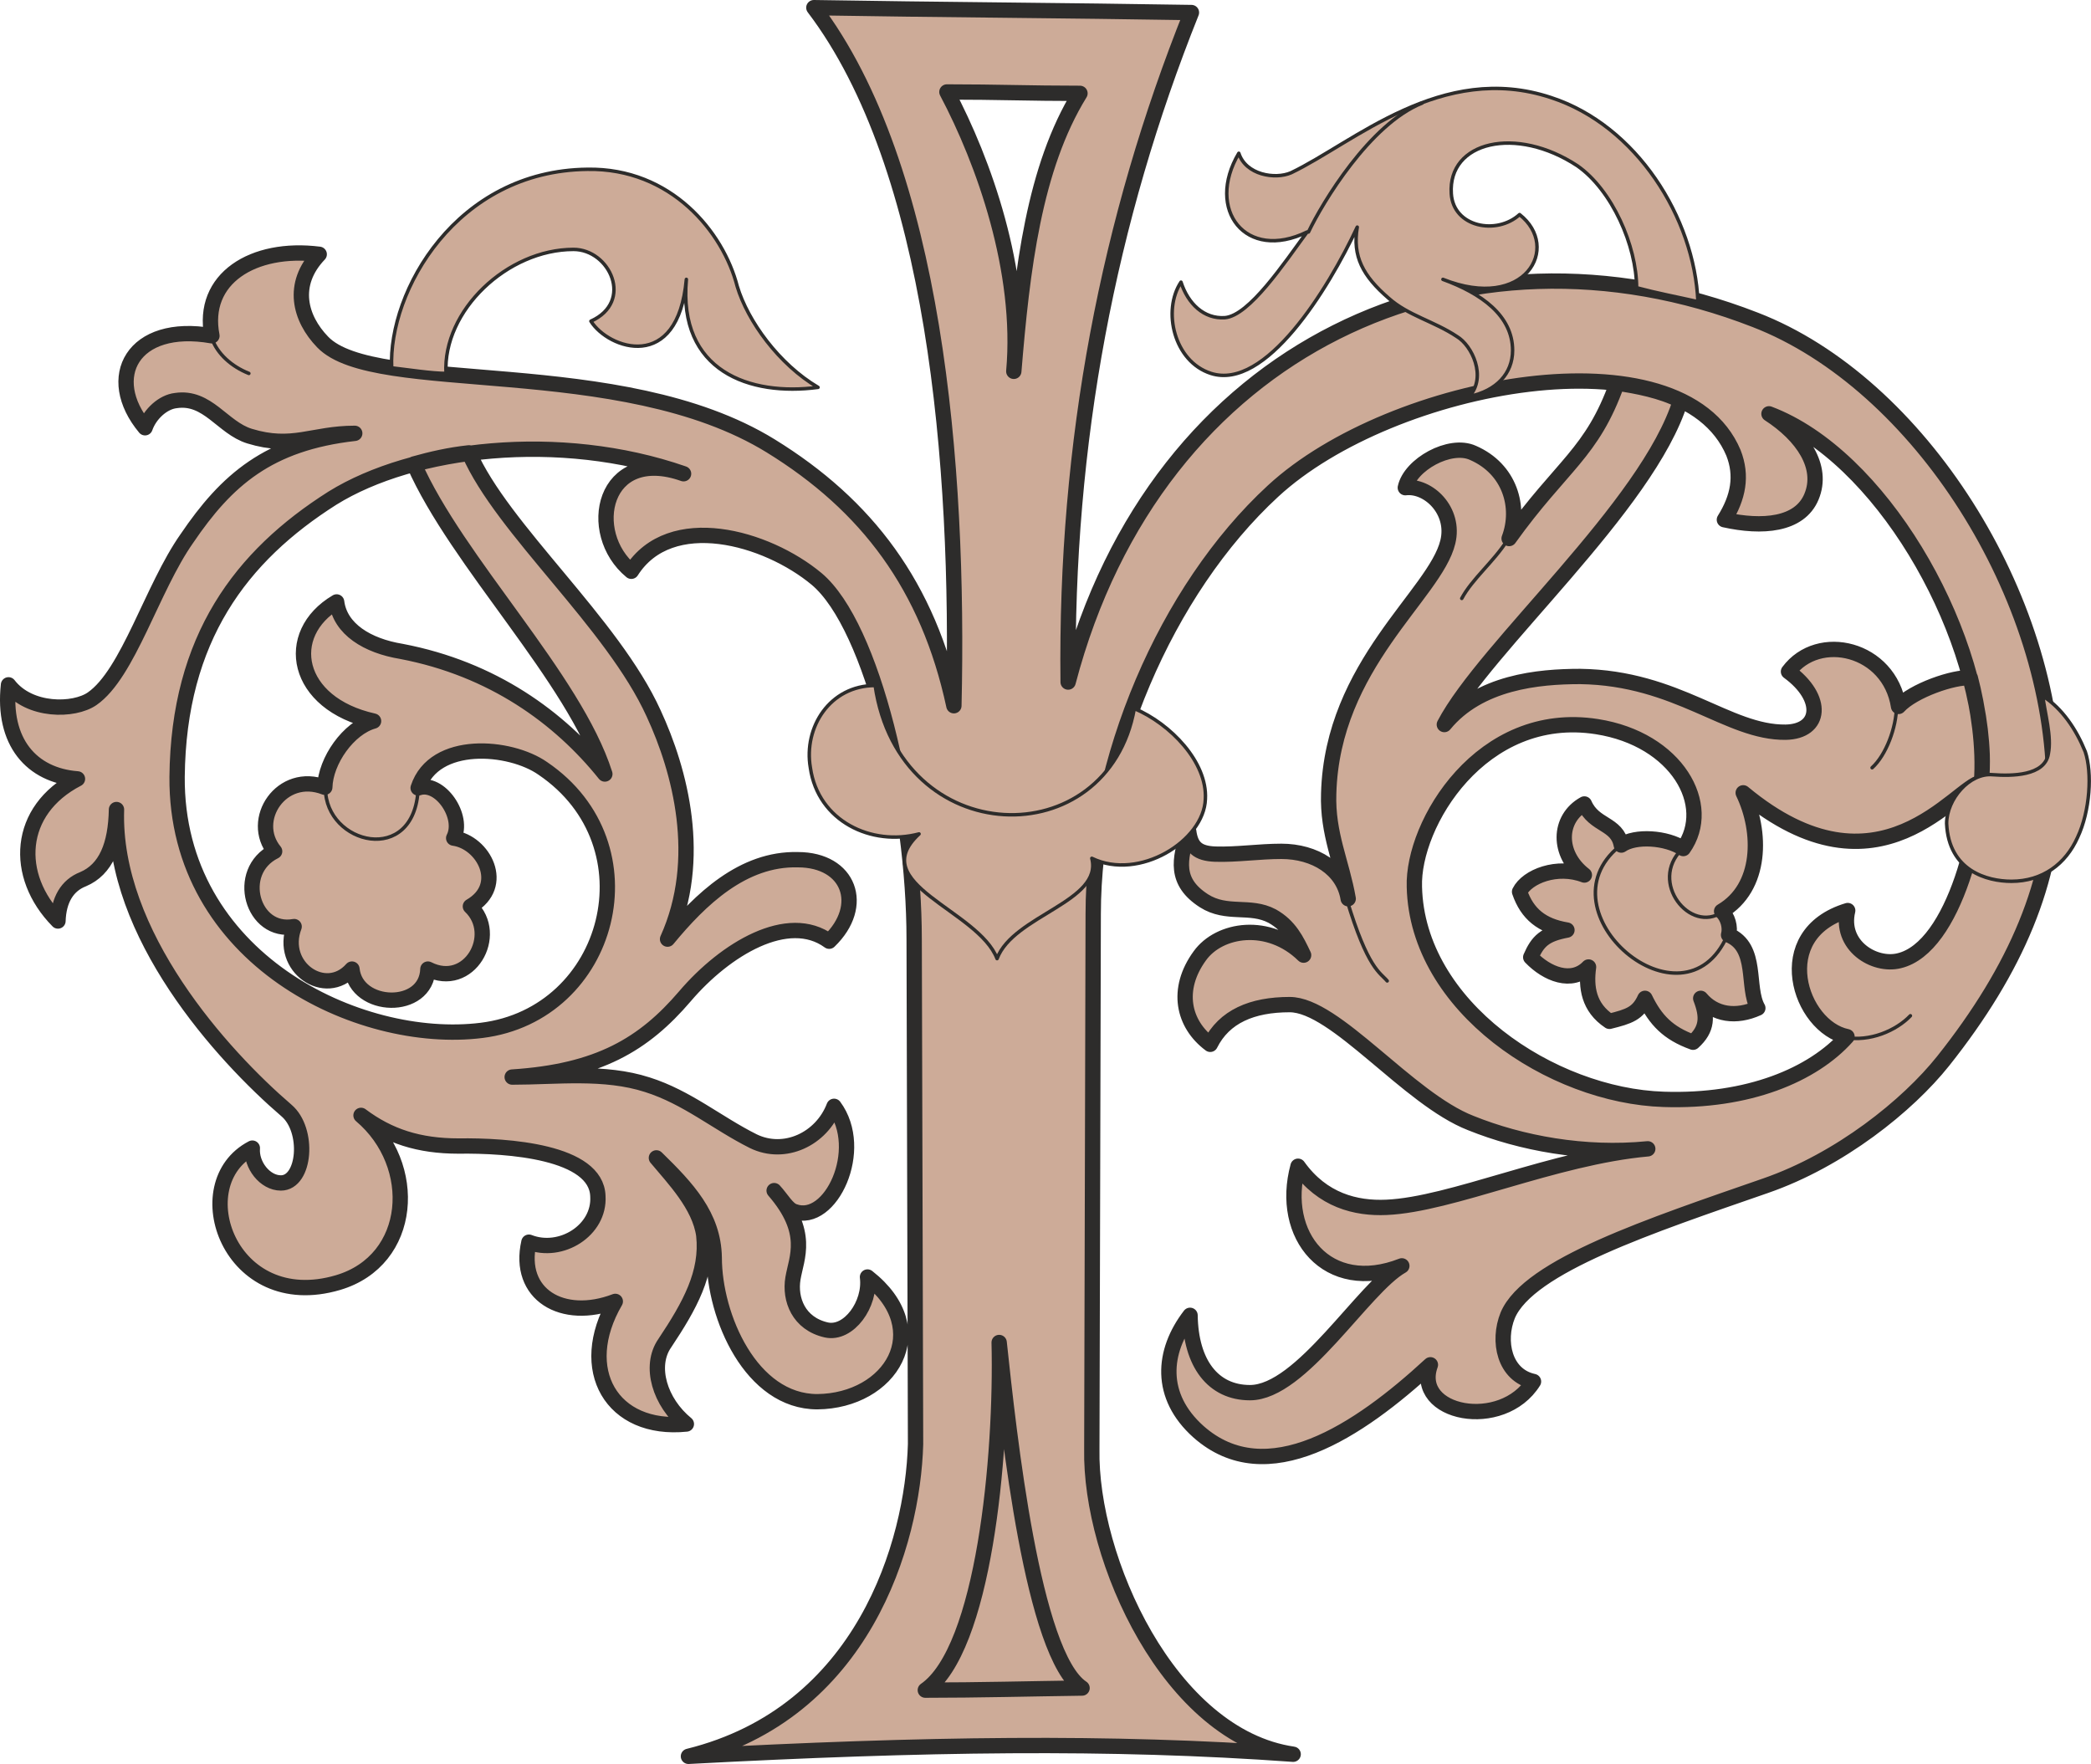
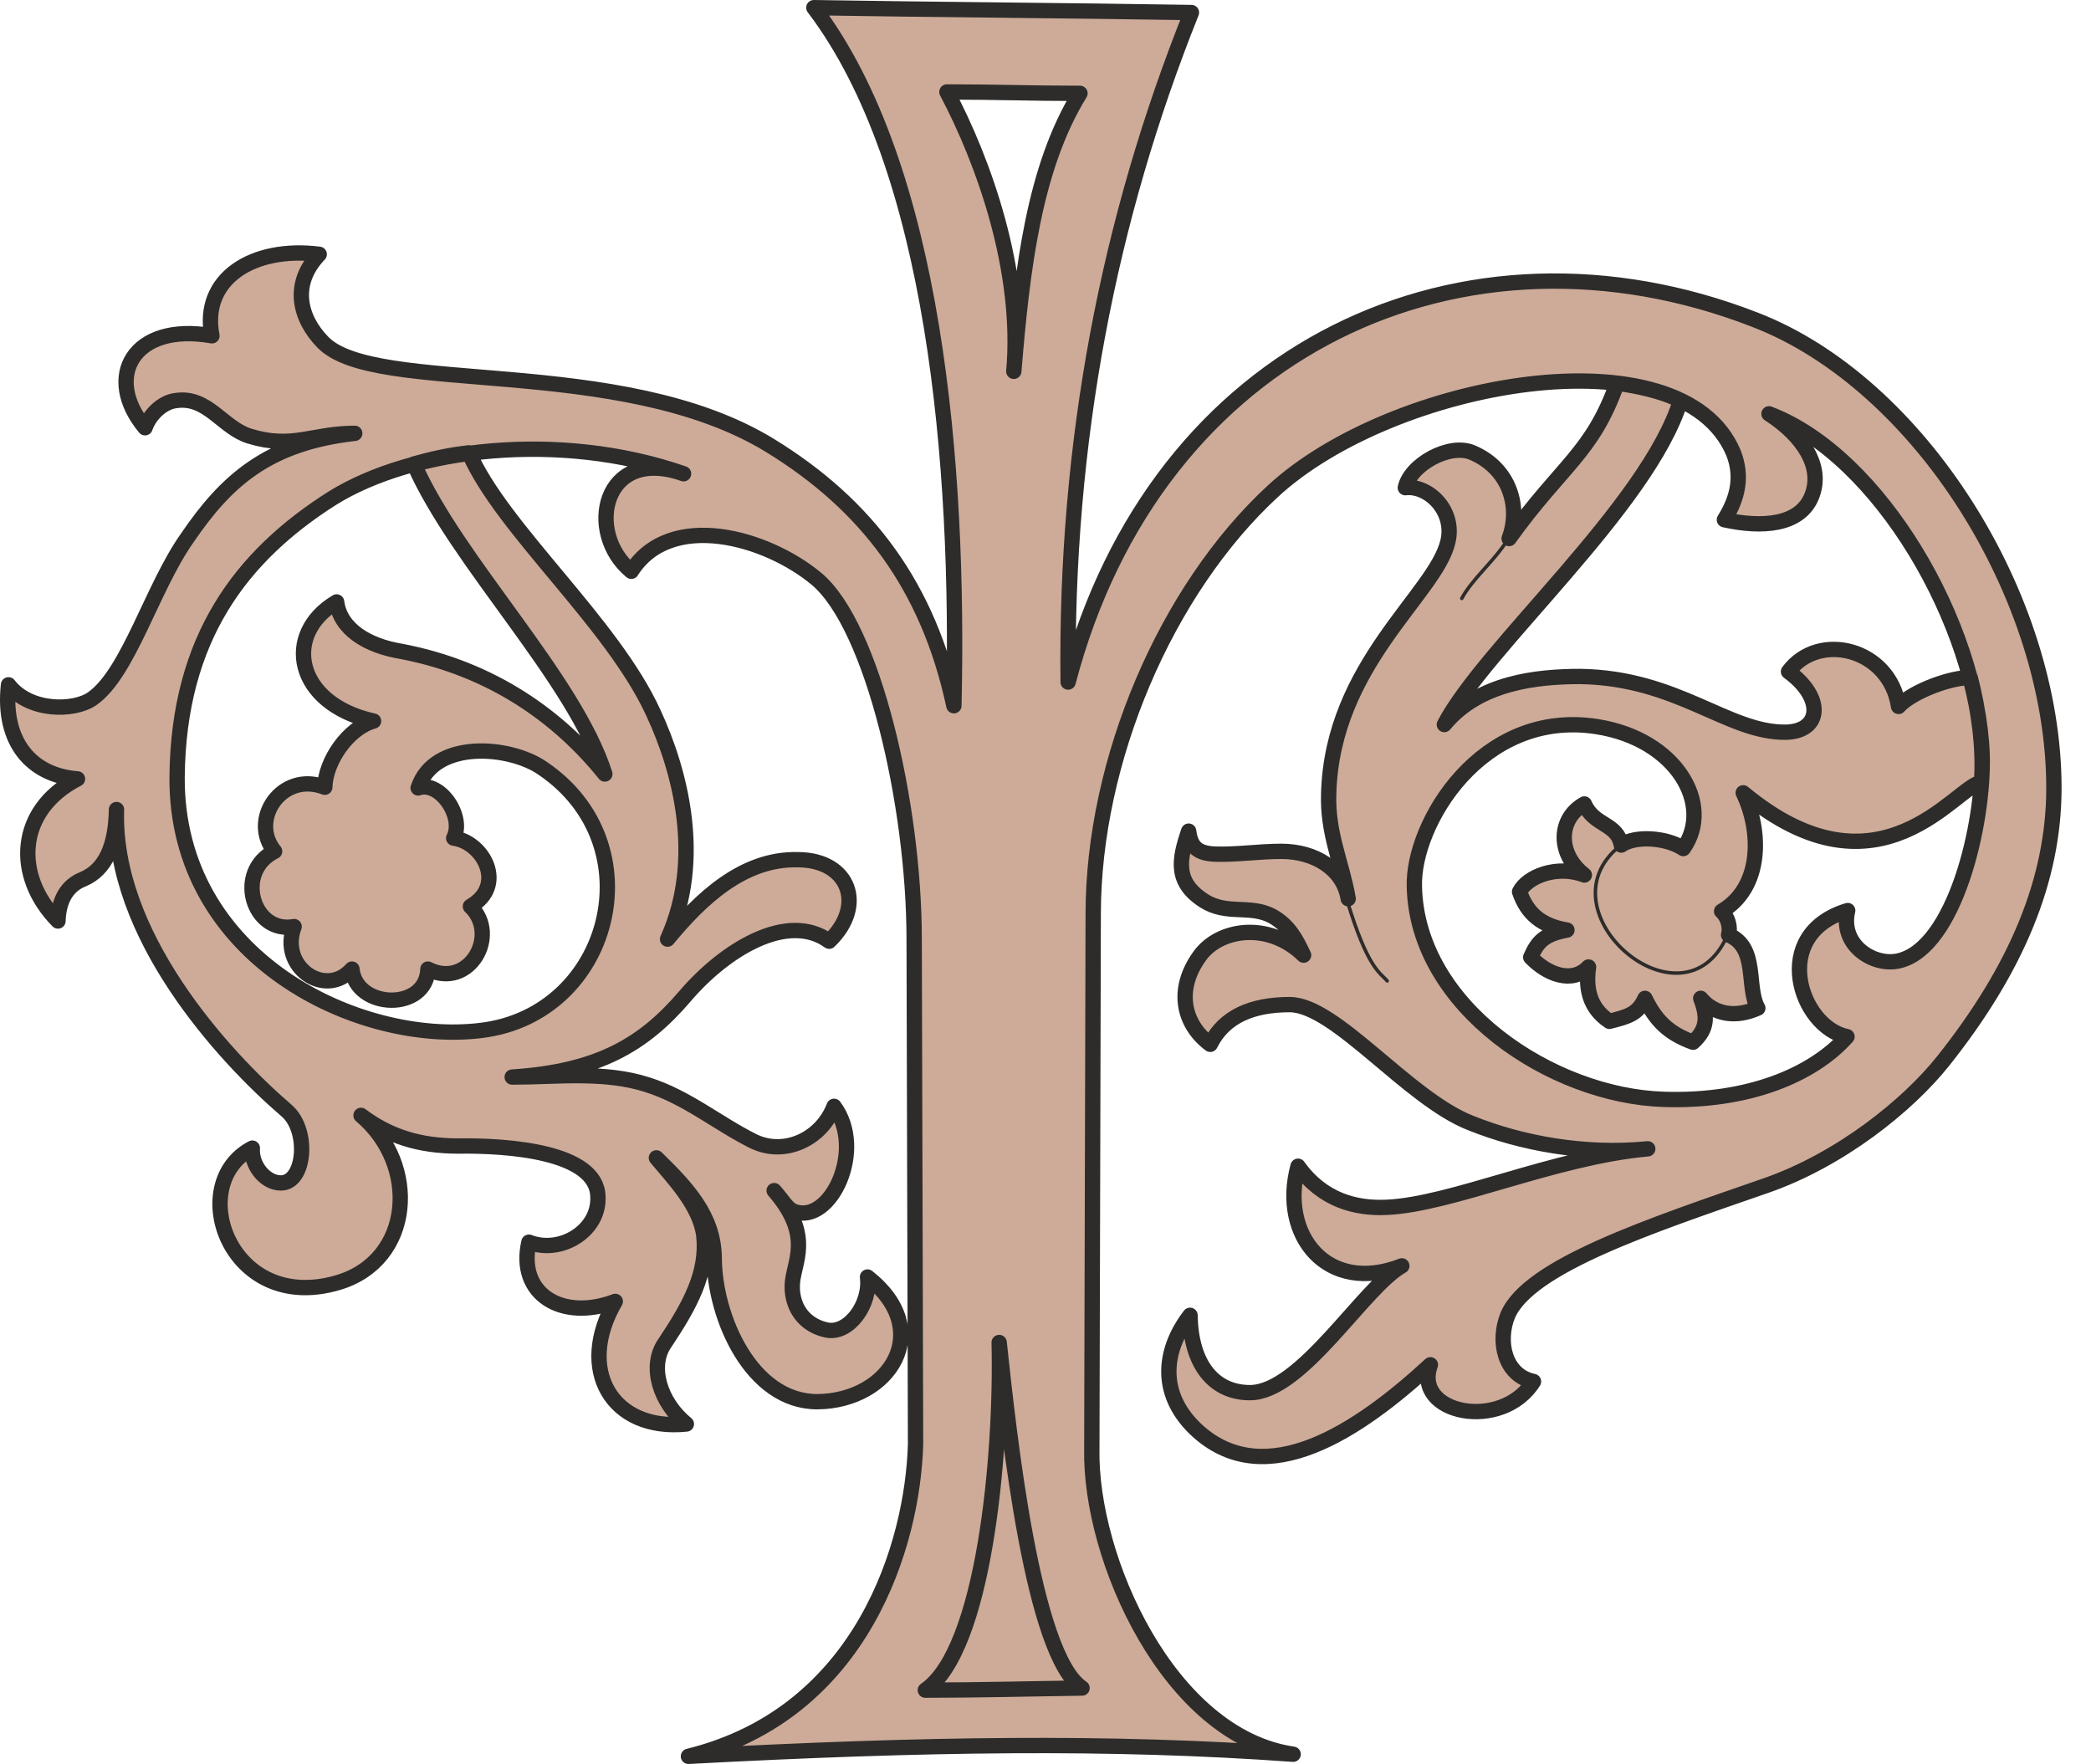
<svg xmlns="http://www.w3.org/2000/svg" height="243.072" viewBox="0 0 216.104 182.304" width="288.138">
  <path style="fill:#cdab98;stroke:#2d2c2b;stroke-width:1.584;stroke-linecap:round;stroke-linejoin:round;stroke-miterlimit:10.433" d="M292.67 468.537c.288 11.808-1.584 31.752-7.632 35.928 5.472 0 10.8-.144 16.2-.216-5.112-3.384-7.56-26.28-8.568-35.712zm-5.4-129.24c5.328 0 8.496.144 13.752.144-4.752 7.704-5.976 18.216-6.84 28.728.936-10.368-3.096-21.672-6.912-28.872zm35.784 171.792c-12.816-1.872-21.024-20.232-20.808-31.536l.144-55.296c0-15.84 7.488-33.48 18.576-43.704 12.312-11.376 42.192-16.776 47.592-3.96.936 2.376.504 4.608-.936 6.912 3.888.864 7.776.576 9-2.376 1.296-3.096-.936-6.336-4.392-8.568 11.448 4.32 21.528 21.744 22.032 35.208.216 7.272-2.88 19.944-8.568 21.312-2.592.648-6.192-1.584-5.328-5.184-8.136 2.448-4.968 12.024-.072 13.032-3.528 3.96-10.224 6.768-18.936 6.48-11.592-.36-25.488-9.576-25.776-21.96-.216-6.48 6.912-18.432 18.864-16.56 8.28 1.296 12.096 8.136 8.928 12.6-1.728-1.152-4.968-1.368-6.408-.36-.432-2.304-2.808-1.944-3.816-4.248-2.736 1.512-2.808 5.184 0 7.344-2.808-1.08-5.904.144-6.696 1.728.792 2.304 2.304 3.528 4.896 3.96-2.304.432-3.024 1.152-3.744 2.808 1.656 1.728 4.248 2.808 5.976 1.008-.288 2.088 0 4.176 2.16 5.616 2.016-.504 2.952-.792 3.672-2.376 1.08 2.232 2.376 3.6 4.968 4.536 1.512-1.368 1.512-2.664.792-4.536 1.44 1.728 3.672 2.016 5.904 1.008-1.224-2.16.072-6.264-3.024-7.56.216-.792-.072-1.872-.72-2.448 4.176-2.448 4.176-8.208 2.232-12.24 14.112 11.736 22.032-.792 24.624-1.08.288-3.672-.36-7.776-1.152-10.8-1.656-.144-5.904 1.296-7.416 2.952-.936-6.048-8.28-7.776-11.376-3.6 3.744 2.736 3.384 6.192-.288 6.264-5.976.072-11.16-5.616-21.24-5.76-4.32 0-10.44.576-14.04 4.968 4.176-7.992 21.024-22.536 24.408-33.48-1.944-1.008-4.536-1.512-6.552-1.8-2.592 7.272-5.688 8.424-11.16 16.056 1.224-3.24.072-7.2-3.744-8.856-2.376-1.08-6.48 1.224-6.984 3.6 2.376-.288 5.184 2.376 4.392 5.616-1.296 5.4-11.952 12.672-12.312 25.992-.144 4.176 1.368 7.128 2.016 10.872-.504-3.096-3.456-4.896-6.912-4.896-2.304 0-4.608.36-6.84.288-1.8-.072-2.52-.72-2.736-2.376-1.008 2.952-1.44 5.256 1.584 7.2 2.376 1.512 4.752.36 7.056 1.584 1.8 1.008 2.52 2.52 3.24 4.032-3.6-3.528-8.712-2.736-10.728.072-2.52 3.456-1.728 7.056 1.08 9.144 1.44-2.88 4.32-4.104 8.208-4.104 4.752 0 12.24 9.72 18.72 12.24 5.184 2.088 11.736 3.312 18.288 2.664-9.648.864-20.304 5.76-27 6.048-3.168.144-6.624-.72-9.144-4.248-1.944 7.128 3.024 13.32 10.728 10.296-3.96 2.232-10.368 13.104-15.696 13.104-3.816 0-6.12-3.024-6.192-7.992-2.88 3.744-3.24 8.352.864 12.024 7.056 6.264 16.56-.072 23.976-6.912-1.872 5.112 7.416 6.912 10.656 1.728-3.024-.648-3.744-4.176-2.664-6.84 2.16-5.112 14.832-9.288 26.64-13.392 7.704-2.664 14.688-8.28 18.36-12.888 7.56-9.504 11.448-18.72 11.448-28.224 0-19.728-13.896-41.832-30.888-48.384-29.952-11.664-61.848 2.592-70.992 37.44-.288-24.84 4.176-47.808 12.744-69.192-12.816-.216-26.208-.288-39.024-.504 12.528 16.488 15.048 47.376 14.472 72.144-2.664-12.384-9-20.736-18.936-26.856-15.552-9.576-40.896-5.112-46.296-10.728-2.376-2.448-3.312-5.976-.36-9.072-6.84-.864-12.24 2.52-11.088 8.424-8.208-1.44-11.232 4.32-6.912 9.504.504-1.44 1.872-2.664 3.168-2.808 3.312-.504 4.824 2.808 7.632 3.672 4.464 1.368 6.48-.288 10.872-.288-8.928 1.008-13.248 4.824-17.352 10.872-3.6 5.112-6.048 13.968-9.792 16.56-1.872 1.296-6.48 1.368-8.64-1.44-.648 5.904 2.376 9.36 7.128 9.72-6.264 3.24-6.624 10.008-2.016 14.688.072-2.16.936-3.672 2.592-4.32 2.376-1.008 3.384-3.528 3.456-7.2-.432 12.888 10.944 25.416 17.568 31.104 2.376 2.016 1.944 7.488-.576 7.488-1.656 0-3.096-1.872-2.952-3.6-7.056 3.672-2.376 17.208 8.856 13.896 7.776-2.304 8.424-12.168 2.376-17.28 2.88 2.16 5.976 3.168 10.08 3.168 5.112-.072 14.256.576 14.4 5.184.216 3.528-3.816 6.048-7.128 4.752-1.224 5.4 3.456 8.208 8.928 6.12-4.104 7.056-.36 13.464 7.344 12.672-2.736-2.232-3.888-5.976-2.232-8.352 2.592-3.888 4.464-7.272 4.032-11.16-.432-3.096-3.096-5.832-4.896-7.992 3.168 3.096 5.904 5.976 5.976 10.296 0 6.12 3.816 14.904 10.656 14.904 7.56-.072 12.168-7.416 5.184-12.888.36 2.808-1.944 5.976-4.248 5.472-2.88-.648-3.816-3.168-3.456-5.328.36-2.16 1.8-4.752-1.944-9.072.792.864 1.368 1.944 2.088 2.16 3.744 1.368 7.416-6.408 4.104-10.872-1.296 3.384-5.112 5.184-8.352 3.6-3.744-1.872-6.84-4.536-10.944-5.832-4.464-1.44-9.36-.792-13.968-.792 8.928-.576 13.608-3.384 17.856-8.352 4.176-4.896 10.656-8.784 14.904-5.688 3.816-3.672 2.088-8.424-3.24-8.424-5.688-.144-10.08 4.104-13.464 8.208 3.744-8.28 1.296-17.424-1.44-23.328-4.248-9.36-15.624-19.008-19.08-26.928-2.016.216-3.888.648-5.688 1.152 4.464 10.152 16.56 22.104 19.728 32.04-4.68-5.832-11.592-10.872-21.024-12.672-3.528-.576-6.336-2.304-6.696-5.112-5.616 3.312-4.32 10.512 3.816 12.312-2.592.72-4.968 4.104-5.04 6.84-4.464-1.728-7.848 3.384-5.184 6.624-4.176 2.088-2.304 8.568 2.016 7.776-1.584 4.176 3.24 7.488 5.976 4.392.432 4.176 7.704 4.392 7.848 0 4.248 2.16 7.488-3.528 4.392-6.48 3.744-2.16 1.368-6.624-1.728-7.056 1.152-2.232-1.44-5.976-3.672-5.184 1.656-5.04 9.504-4.392 12.888-2.016 11.664 7.92 7.056 25.416-6.336 27.072-12.672 1.584-31.608-7.416-31.464-26.208.144-14.328 6.624-22.824 16.056-28.8 8.352-5.184 23.472-6.984 36.288-2.52-8.352-2.952-10.224 6.12-5.4 10.08 4.032-6.336 13.968-3.528 19.152.792 5.832 4.896 10.08 23.4 10.08 37.224l.144 52.2c-.288 10.224-5.4 27.792-23.472 32.256 24.408-1.296 43.56-1.584 62.496-.216z" transform="translate(-189.407 -329.793)" />
-   <path style="fill:#cdab98;stroke:#2d2c2b;stroke-width:.36;stroke-linecap:round;stroke-linejoin:round;stroke-miterlimit:10.433" d="M229.886 367.809c1.8.216 4.176.576 5.616.576-.36-6.48 6.336-12.816 13.176-12.816 3.744 0 6.264 5.4 1.8 7.416 1.8 2.88 9 5.4 9.864-4.32-.864 9.504 6.552 12.096 13.608 11.16-4.032-2.376-7.272-6.84-8.352-10.44-1.44-5.616-6.84-12.24-15.48-12.096-13.536.144-20.592 12.6-20.232 20.52zm49.968 32.831c-4.68 0-7.416 4.32-6.696 8.497.792 5.544 6.336 8.136 11.232 6.84-5.616 5.184 6.12 7.848 8.064 12.888 1.656-4.464 10.944-5.904 9.792-10.368 4.896 2.376 11.592-1.8 11.736-6.12.216-3.816-3.6-7.776-7.344-9.36-2.736 15.264-24.264 14.76-26.784-2.376zm78.696-41.111c2.16.576 4.104.936 6.336 1.44-.36-8.64-6.336-18.216-15.192-21.096-11.304-3.744-20.376 4.68-26.856 7.776-1.656.72-4.68.216-5.4-2.016-3.456 5.832.72 11.232 7.056 8.136-2.376 3.24-5.976 8.64-8.496 8.856-2.16.144-3.816-1.44-4.536-3.672-1.944 2.952-.72 8.208 3.096 9.432 5.616 1.8 12.096-8.64 15.12-15.12-.504 3.024.576 5.04 3.24 7.344 2.016 1.8 4.68 2.376 7.056 3.96 1.584.936 3.096 4.176 1.296 6.192 2.808-.576 4.464-2.376 4.464-4.752 0-3.6-3.24-5.904-7.2-7.344 8.496 3.384 12.24-3.312 7.92-6.696-2.376 2.16-6.84 1.296-7.056-2.16-.36-5.4 6.696-7.056 13.032-2.88 3.6 2.52 6.12 8.28 6.12 12.6zm41.976 42.191c.216 1.8.936 4.177.576 5.977-.36 2.304-3.816 2.304-5.76 2.16-2.376-.216-4.752 2.52-4.752 5.04.216 4.896 4.176 5.976 6.696 5.976 3.24 0 5.616-1.8 6.84-4.536 1.296-2.736 1.512-6.696.792-8.856-.936-2.304-2.376-4.464-4.392-5.76z" transform="translate(-189.407 -329.793)" />
  <path style="fill:none;stroke:#2d2c2b;stroke-width:.36;stroke-linecap:round;stroke-linejoin:round;stroke-miterlimit:10.433" d="M328.598 422.745c2.16 7.2 3.456 7.56 4.176 8.424m7.704-39.529c1.08-2.015 3.312-3.815 4.68-5.975m11.592 31.608c-8.28 6.768 6.624 19.512 11.16 9.216" transform="translate(-189.407 -329.793)" />
-   <path style="fill:none;stroke:#2d2c2b;stroke-width:.36;stroke-linecap:round;stroke-linejoin:round;stroke-miterlimit:10.433" d="M363.23 417.56c-3.456 3.385.864 8.785 4.176 6.48m-144.36-12.743c0 5.76 9.216 8.064 9.576 0m150.264-2.16c1.44-1.296 2.52-4.176 2.52-6.336m-170.28-34.416c-1.8-.72-3.24-2.016-3.816-3.6m113.328-11.016c1.44-3.024 6.336-11.16 11.736-13.32M380.006 437c2.664.505 5.4-.72 6.84-2.231" transform="translate(-189.407 -329.793)" />
</svg>